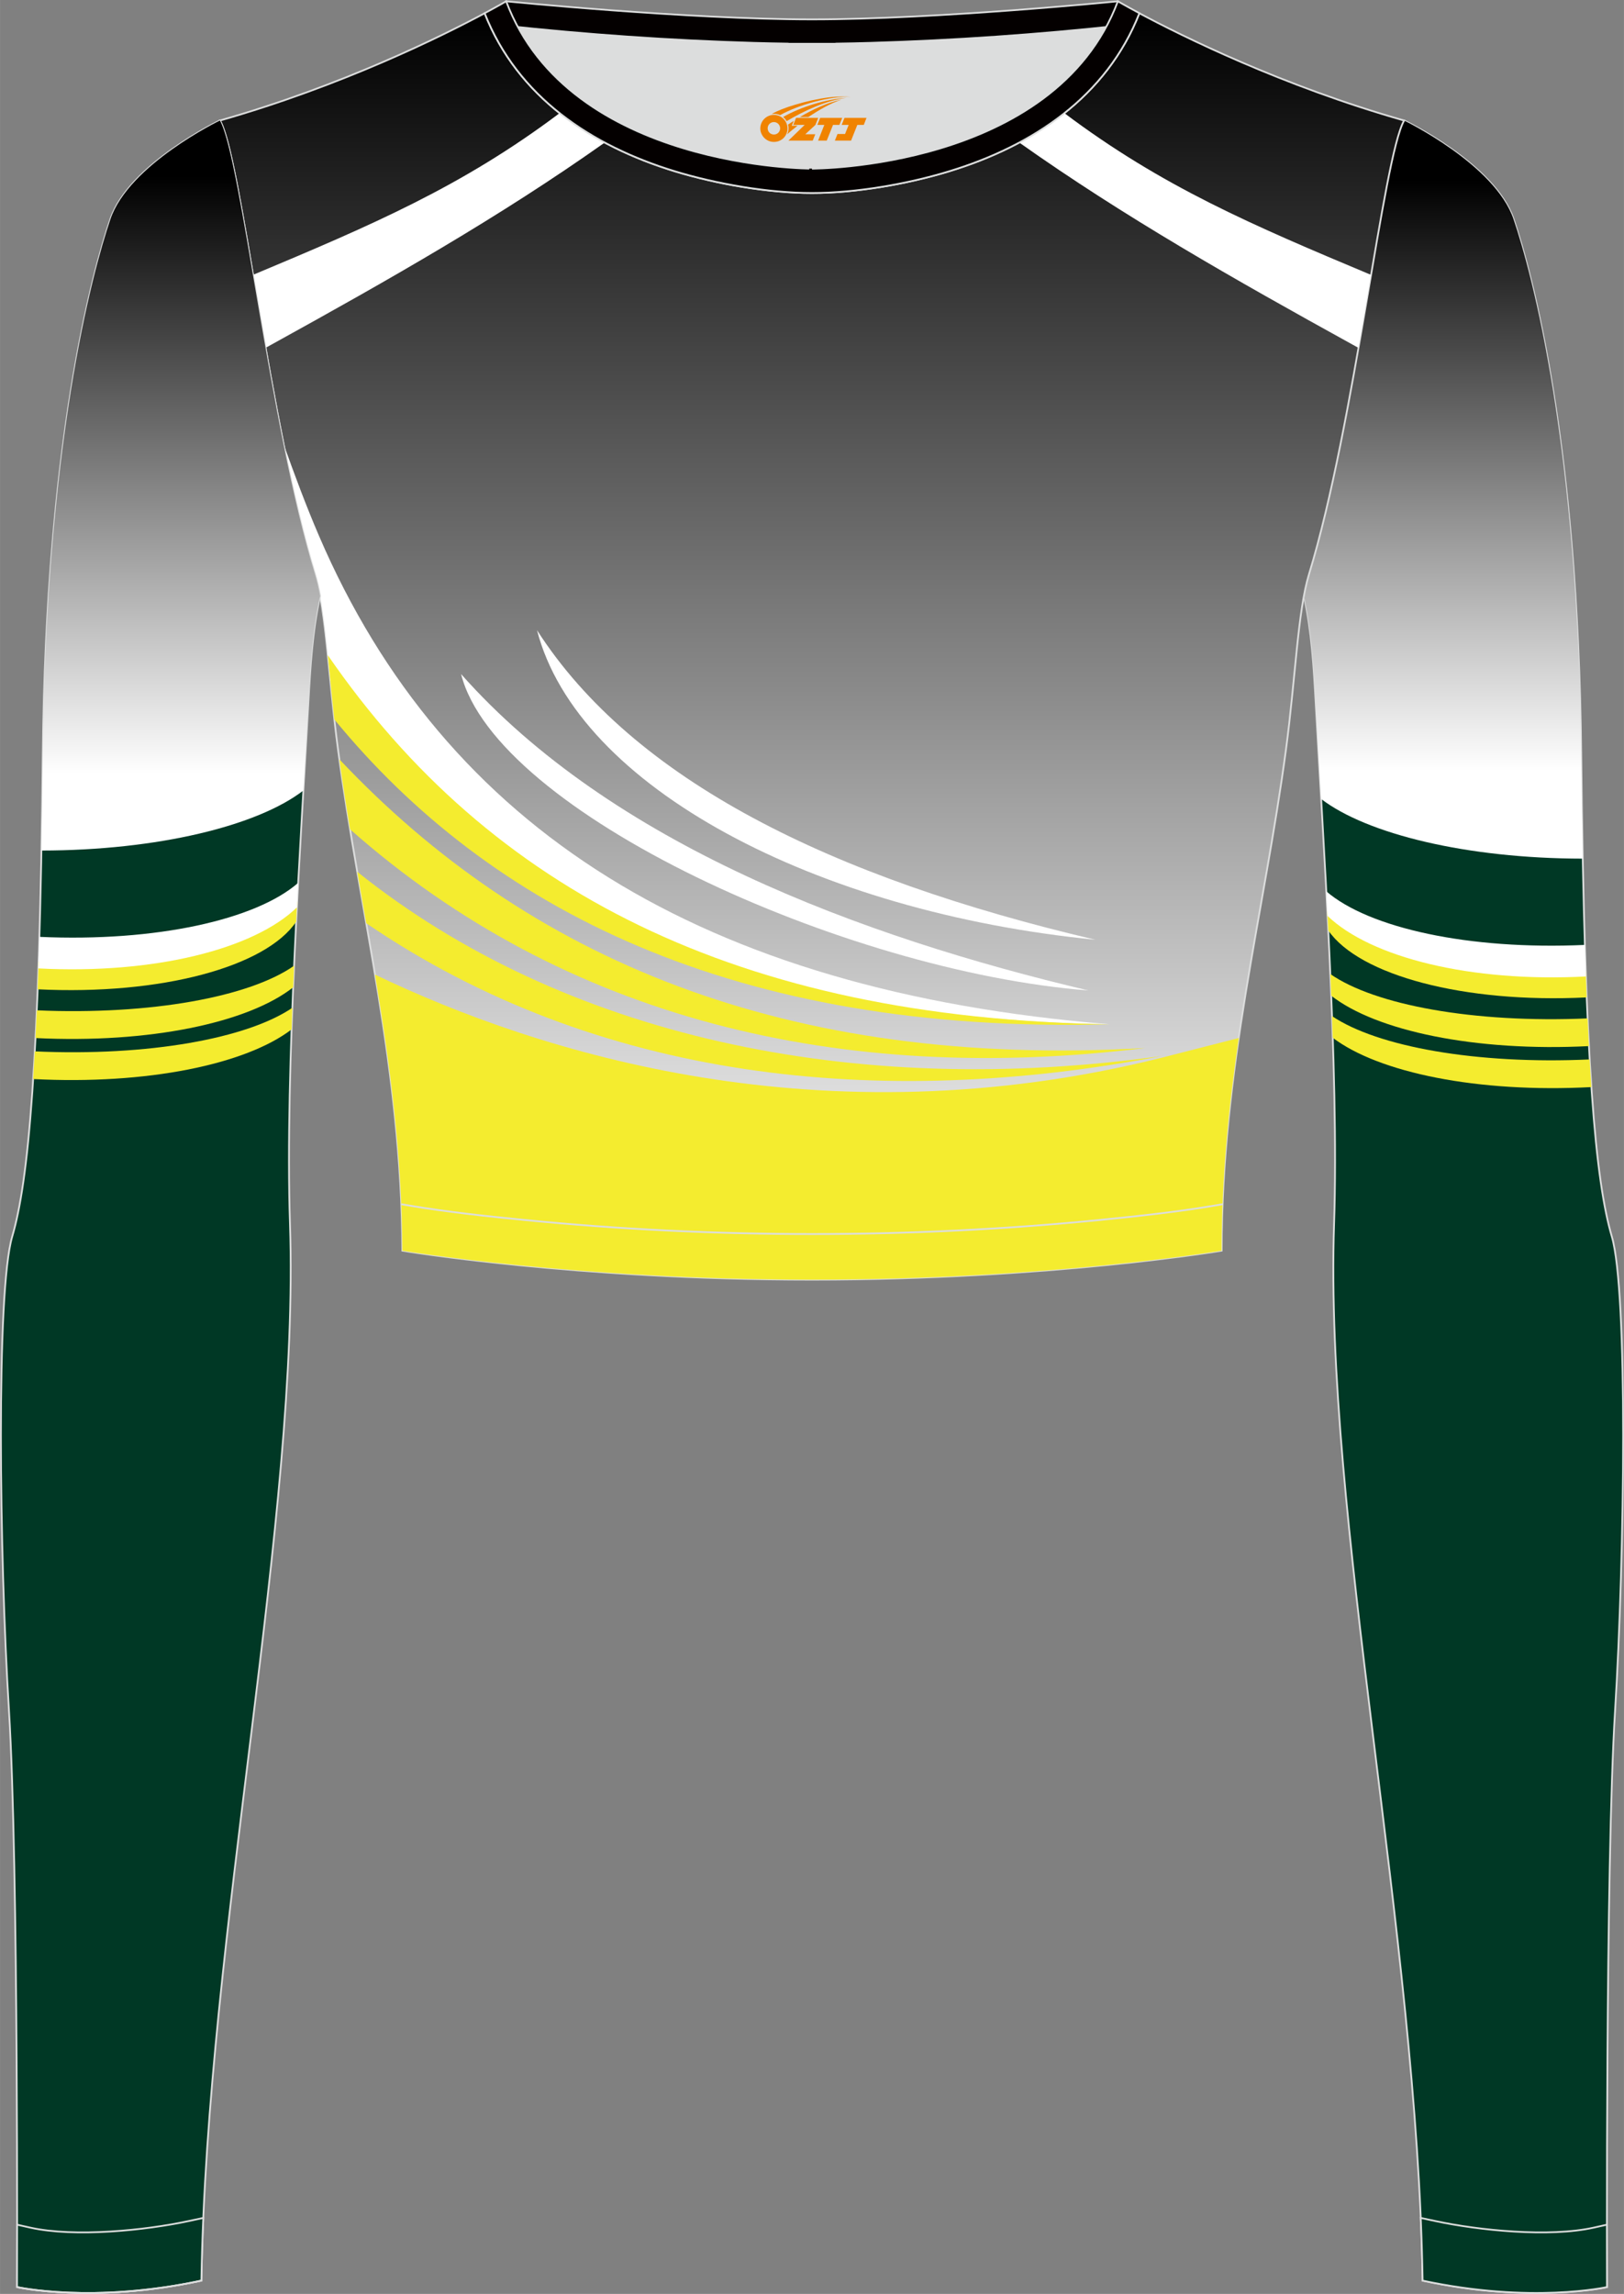
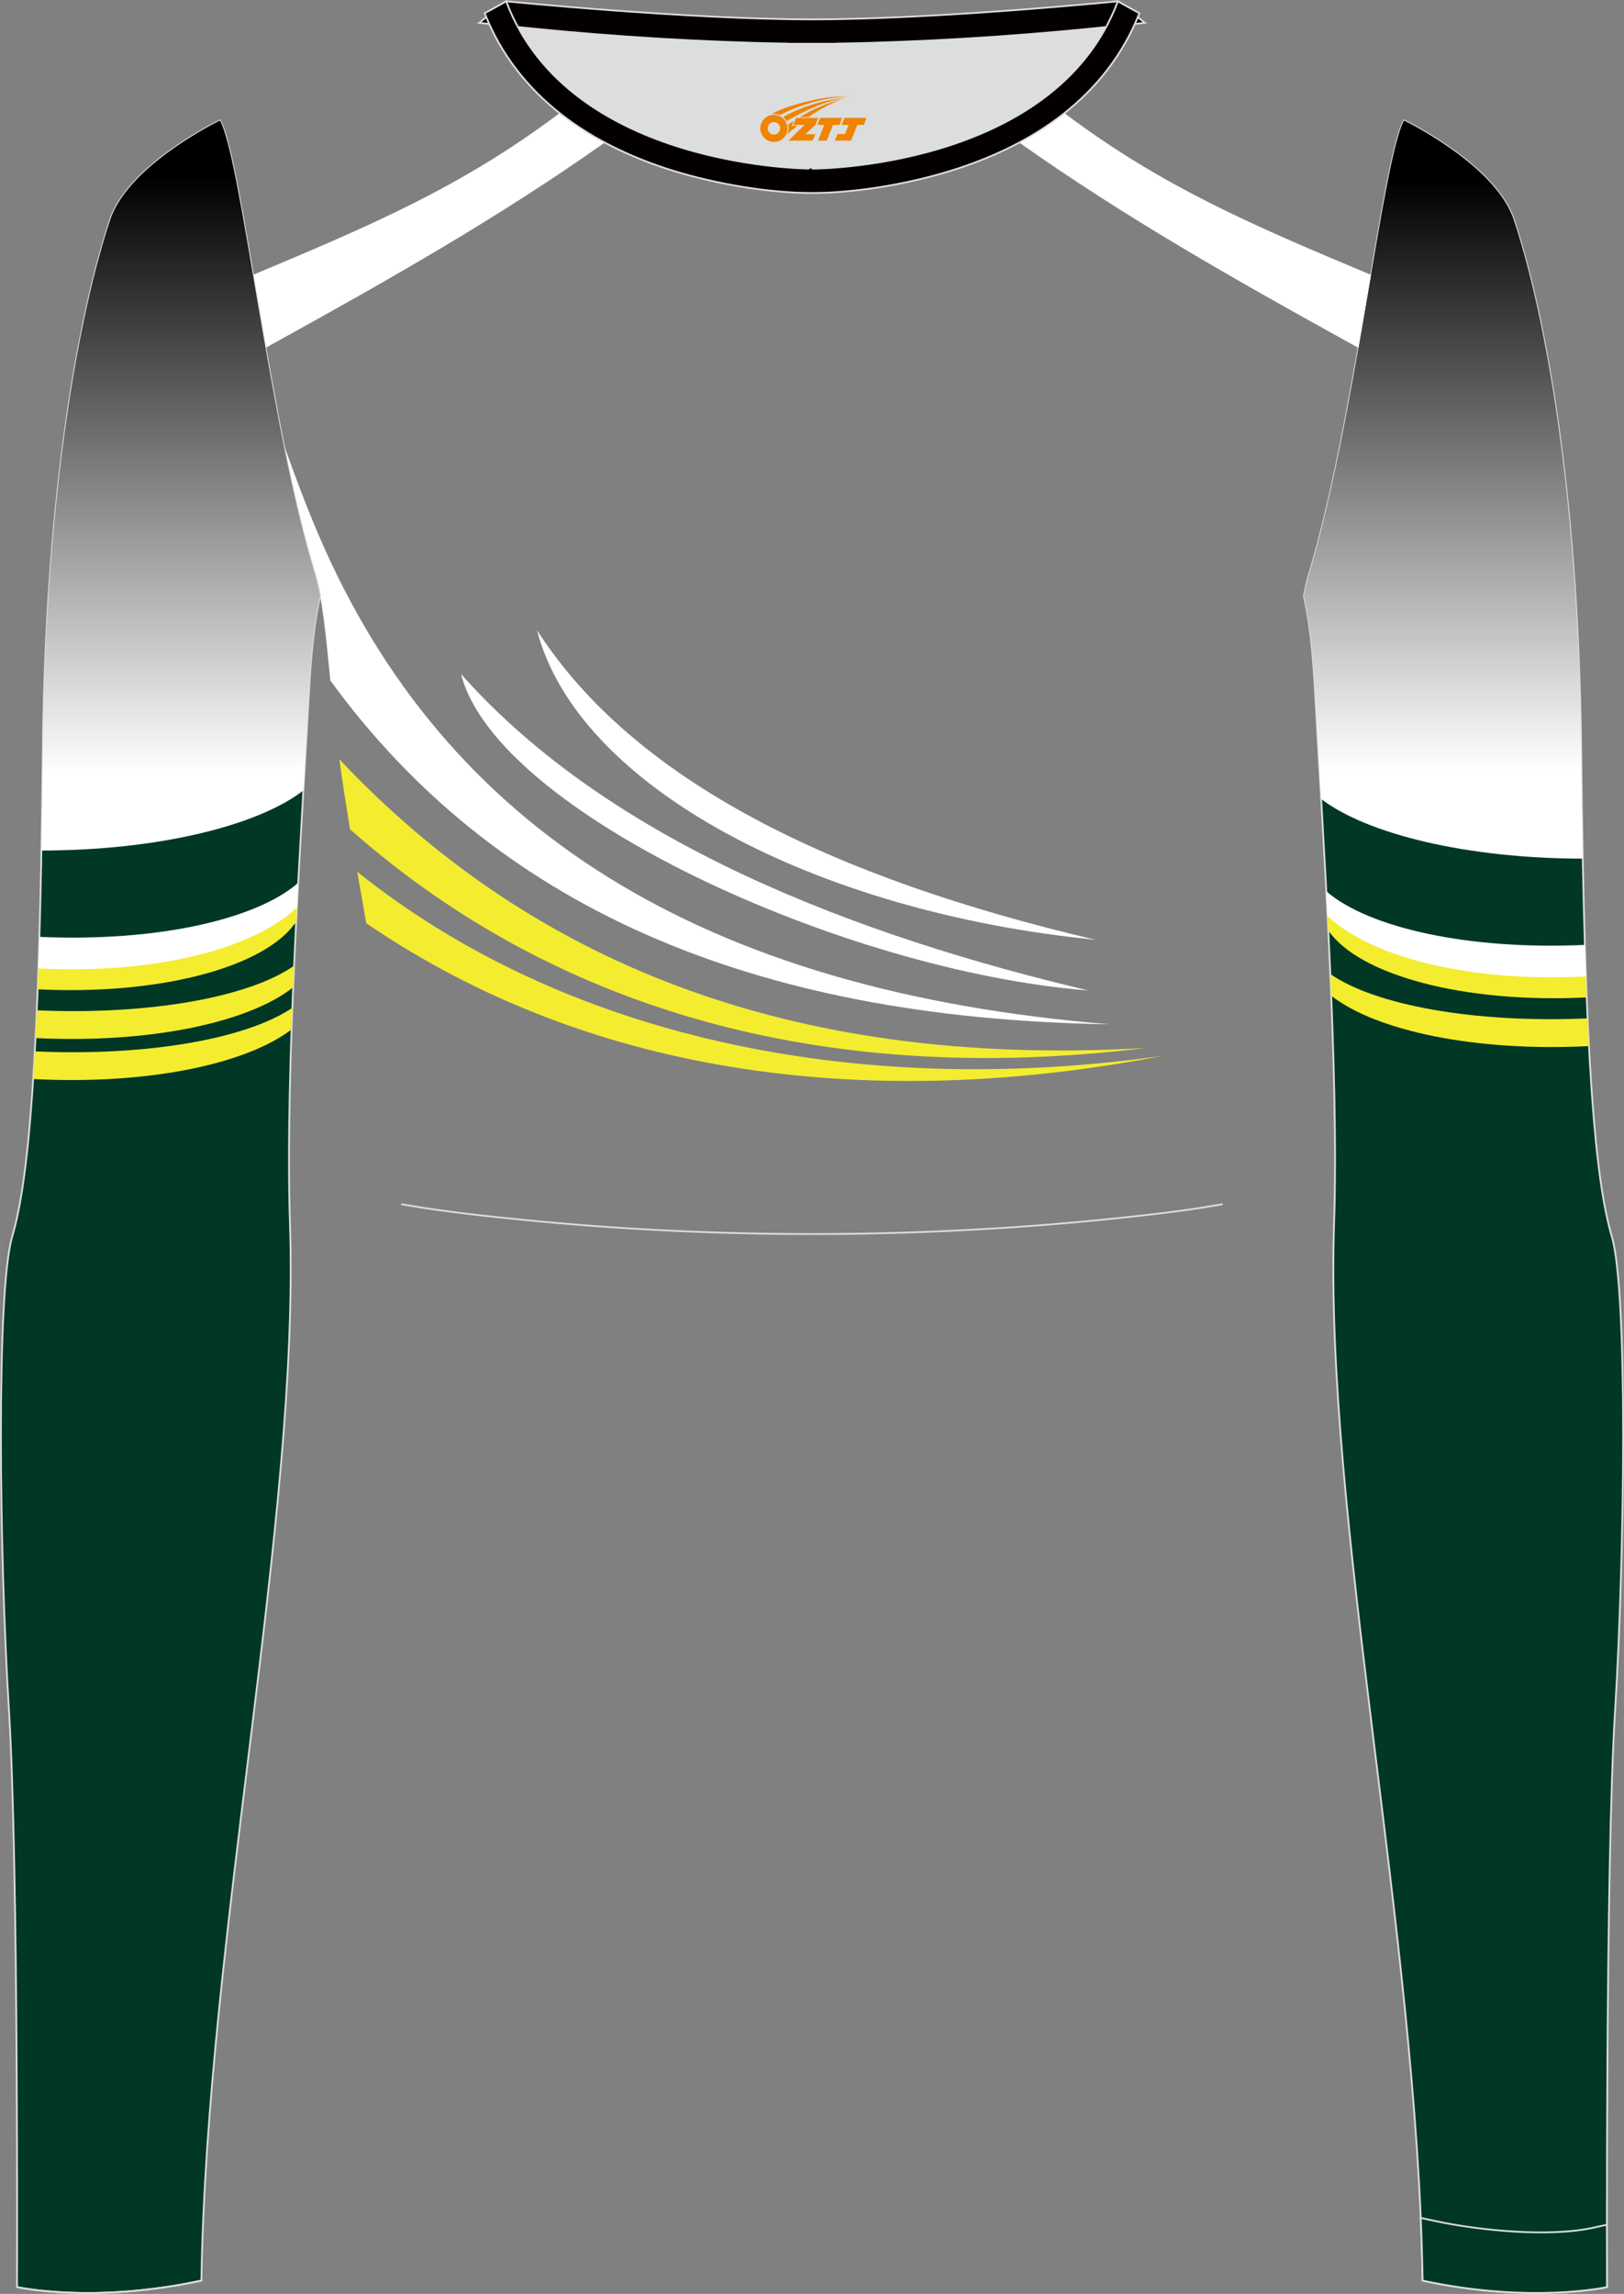
<svg xmlns="http://www.w3.org/2000/svg" version="1.1" id="图层_1" x="0px" y="0px" width="367.03px" height="518.23px" viewBox="0 0 367.02 518.23" enable-background="new 0 0 367.02 518.23" xml:space="preserve">
  <rect x="0" y="0" width="367.02" height="518.23" fill="#808080" stroke="none" />
  <g>
    <path fill-rule="evenodd" clip-rule="evenodd" fill="#DCDDDD" d="M113.76,2.85c0,0,45.04,4.28,69.79,4.28s70.34-3.09,70.34-3.09   S241.33,40.8,183.46,40.8C125.59,40.79,113.76,2.85,113.76,2.85z" />
    <path fill-rule="evenodd" clip-rule="evenodd" fill="#040000" stroke="#DCDDDD" stroke-width="0.4" stroke-miterlimit="22.926" d="   M258.74,5.16l-5.47,0.6c-18.61,2.04-37.83,3.37-56.53,3.92c-2.57,0.08-5.14,0.13-7.72,0.17v0.04h-11V9.85   c-2.57-0.04-5.14-0.09-7.72-0.17c-18.7-0.55-37.91-1.88-56.53-3.92l-5.47-0.6l6.07-4.87c0,0,40.87,4.09,69.14,4.09   s69.11-4.09,69.11-4.09L258.74,5.16z" />
    <path fill-rule="evenodd" clip-rule="evenodd" fill="#003825" stroke="#DCDDDD" stroke-width="0.4" stroke-miterlimit="22.926" d="   M317.33,27.23c0,0,20.55,9.93,24.74,22.3s14.56,50.77,15.29,121.02s3.28,96.45,6.92,108.83s2.91,71.7,0.73,107.01   c-2.18,35.3-1.82,130.3-1.82,130.3s-17.11,3.82-41.67-1.46c-1.26-78.2-22.24-172.66-20.02-238.76c1.17-34.86-2.6-88.69-4.18-118.11   c-0.4-7.41-0.88-15.82-2.63-23.72c0.34-1.82,0.72-3.46,1.15-4.89C306.24,95.73,312.58,35.55,317.33,27.23z" />
    <linearGradient id="SVGID_1_" gradientUnits="userSpaceOnUse" x1="326.178" y1="938.62" x2="326.178" y2="1072.029" gradientTransform="matrix(1 0 0 1 0 -898)">
      <stop offset="0" style="stop-color:#000000" />
      <stop offset="1" style="stop-color:#FFFFFF" />
    </linearGradient>
    <path fill-rule="evenodd" clip-rule="evenodd" fill="url(#SVGID_1_)" d="M298.57,180.49c10.39,7.95,32.95,13.46,59.12,13.49   c-0.14-7.21-0.25-15-0.34-23.43c-0.73-70.25-11.1-108.64-15.29-121.02s-24.74-22.3-24.74-22.3c-4.75,8.32-11.09,68.5-21.5,102.51   c-0.44,1.43-0.82,3.07-1.15,4.89c1.76,7.9,2.24,16.31,2.63,23.72C297.65,164.73,298.1,172.26,298.57,180.49z" />
    <path fill-rule="evenodd" clip-rule="evenodd" fill="#F4EC2F" d="M300.85,224.94c10.19,7.96,32.51,12.69,58.25,11.39   c-0.11-2-0.21-4.09-0.3-6.26c-25.77,1.12-48.08-3.03-58.15-10.02C300.71,221.68,300.78,223.31,300.85,224.94z" />
-     <path fill-rule="evenodd" clip-rule="evenodd" fill="#F4EC2F" d="M301.2,234.44c10.38,7.88,32.75,12.51,58.45,11.15   c-0.13-1.98-0.27-4.07-0.39-6.25c-25.67,1.17-47.97-2.89-58.23-9.79C301.09,231.18,301.15,232.81,301.2,234.44z" />
    <g>
      <path fill-rule="evenodd" clip-rule="evenodd" fill="#F4EC2F" d="M300.19,210.2c6.99,10.1,30.56,16.51,58.4,15.13    c-0.08-2.02-0.16-4.11-0.23-6.26c-28.02,1.21-51.68-4.48-58.4-13.42L300.19,210.2z" />
      <path fill-rule="evenodd" clip-rule="evenodd" fill="#FFFFFF" d="M300.02,206.91c9.78,9.39,32.29,15.06,58.39,13.69    c-0.08-2.29-0.16-4.67-0.24-7.13c-26.24,1.19-48.83-3.83-58.44-12.12C299.83,203.19,299.93,205.04,300.02,206.91z" />
    </g>
    <linearGradient id="SVGID_2_" gradientUnits="userSpaceOnUse" x1="183.507" y1="902.241" x2="183.507" y2="1182.029" gradientTransform="matrix(1 0 0 1 0 -898)">
      <stop offset="0" style="stop-color:#000000" />
      <stop offset="1" style="stop-color:#FFFFFF" />
    </linearGradient>
-     <path fill-rule="evenodd" clip-rule="evenodd" fill="url(#SVGID_2_)" stroke="#DCDDDD" stroke-width="0.4" stroke-miterlimit="22.926" d="   M109.53,2.99C100,8.09,77.36,19.36,49.69,27.23c4.75,8.32,11.09,68.5,21.5,102.51c2.53,8.27,3.06,23.55,5.19,39.52   c4.92,36.95,14.4,72.23,14.55,113.28c0,0,38.98,6.55,92.58,6.55s92.58-6.55,92.58-6.55c0-40.87,9.62-76.33,14.55-113.28   c2.13-15.97,2.66-31.26,5.19-39.52c10.41-34.02,16.76-94.19,21.5-102.51c-27.67-7.87-50.31-19.14-59.84-24.24   c-7.44,18.9-24.13,29.96-42.97,35.71c-9.35,2.85-21.14,4.92-31.01,4.91c-9.87,0.01-21.66-2.05-31.01-4.91   C133.66,32.95,116.97,21.89,109.53,2.99z" />
    <g>
      <g>
-         <path fill-rule="evenodd" clip-rule="evenodd" fill="#F4EC2F" d="M279.96,234.5c-6.3,1.61-17.04,4.36-17.72,4.53     c-76.55,19.03-140.33-1.05-177.49-18.85c3.32,19.89,6.09,40.3,6.17,62.37c0,0,38.98,6.55,92.58,6.55s92.58-6.55,92.58-6.55     C276.09,265.78,277.71,249.92,279.96,234.5z" />
        <path fill-rule="evenodd" clip-rule="evenodd" fill="#FFFFFF" d="M74.65,153.73c36.73,50.44,94.08,76.36,176.05,77.67     c-92.2-7.54-150.17-44.18-178.61-110.34c-2.94-6.83-5.54-13.84-8.05-20.87c2.15,10.68,4.52,20.95,7.15,29.54     C72.88,135.25,73.68,143.87,74.65,153.73z" />
-         <path fill-rule="evenodd" clip-rule="evenodd" fill="#F4EC2F" d="M75.56,162.53c34.89,42.59,90.11,71.17,175.14,68.87     c-84.11-1.35-140.07-30.29-176.62-83.39C74.54,152.54,75,157.45,75.56,162.53z" />
        <path fill-rule="evenodd" clip-rule="evenodd" fill="#F4EC2F" d="M79.11,187.35c48.46,42.87,110.88,57.87,179.74,49.41     c-81.54,4.68-139.77-20.28-182.16-65.23C77.42,176.82,78.24,182.09,79.11,187.35z" />
        <path fill-rule="evenodd" clip-rule="evenodd" fill="#F4EC2F" d="M82.77,208.57c51.93,35.46,115.76,42.32,180.01,29.96     c-70.35,9.88-135.82-4.58-182.04-41.58C81.41,200.81,82.09,204.68,82.77,208.57z" />
        <path fill-rule="evenodd" clip-rule="evenodd" fill="#FFFFFF" d="M104.2,152.28c7.88,31.28,86.63,67.19,141.76,71.48     C194.42,211.58,138.18,190.64,104.2,152.28z" />
        <path fill-rule="evenodd" clip-rule="evenodd" fill="#FFFFFF" d="M121.36,142.37c9.18,35.46,63.03,63.69,126.19,69.93     C187.78,198.27,143.16,176.29,121.36,142.37z" />
      </g>
      <path fill-rule="evenodd" clip-rule="evenodd" fill="#FFFFFF" d="M60.01,78.59l1.37-0.76c26.7-14.73,51.61-28.87,75.3-45.63    c-3.61-1.93-7.03-4.14-10.2-6.65C104.39,42.16,84.06,50.83,57.17,62.1C58.07,67.36,59.01,72.91,60.01,78.59z" />
      <path fill-rule="evenodd" clip-rule="evenodd" fill="#FFFFFF" d="M307.01,78.59l-1.37-0.76c-26.7-14.73-51.61-28.87-75.3-45.63    c3.61-1.93,7.03-4.14,10.2-6.65c22.09,16.61,42.42,25.28,69.31,36.55C308.96,67.36,308.01,72.91,307.01,78.59z" />
    </g>
    <path fill-rule="evenodd" clip-rule="evenodd" fill="#003825" stroke="#DCDDDD" stroke-width="0.4" stroke-miterlimit="22.926" d="   M49.69,27.23c0,0-20.56,9.93-24.74,22.3S10.39,100.3,9.66,170.55C8.94,240.79,6.39,267,2.75,279.37   c-3.64,12.38-2.91,71.7-0.73,107.01c2.18,35.3,1.82,130.3,1.82,130.3s17.11,3.82,41.67-1.46c1.26-78.2,22.24-172.66,20.02-238.76   c-1.17-34.86,2.6-88.69,4.18-118.11c0.4-7.41,0.88-15.82,2.63-23.72c-0.34-1.82-0.72-3.46-1.15-4.89   C60.79,95.73,54.44,35.55,49.69,27.23z" />
    <linearGradient id="SVGID_3_" gradientUnits="userSpaceOnUse" x1="40.847" y1="937.862" x2="40.847" y2="1072.787" gradientTransform="matrix(1 0 0 1 0 -898)">
      <stop offset="0" style="stop-color:#000000" />
      <stop offset="1" style="stop-color:#FFFFFF" />
    </linearGradient>
    <path fill-rule="evenodd" clip-rule="evenodd" fill="url(#SVGID_3_)" d="M68.56,178.58c-10.34,7.99-32.95,13.54-59.2,13.57   c0.12-6.7,0.22-13.88,0.3-21.6C10.39,100.3,20.77,61.9,24.95,49.53c4.19-12.38,24.74-22.3,24.74-22.3   c4.75,8.32,11.09,68.5,21.5,102.51c0.44,1.43,0.82,3.07,1.15,4.89c-1.76,7.9-2.24,16.31-2.63,23.72   C69.4,164.24,68.99,171.09,68.56,178.58z" />
    <path fill-rule="evenodd" clip-rule="evenodd" fill="#F4EC2F" d="M66.25,223.05c-10.14,7.99-32.47,12.74-58.23,11.46   c0.1-2,0.2-4.09,0.29-6.26c25.81,1.11,48.14-3.06,58.15-10.08C66.39,219.79,66.32,221.42,66.25,223.05z" />
    <path fill-rule="evenodd" clip-rule="evenodd" fill="#F4EC2F" d="M65.89,232.56c-10.33,7.9-32.69,12.55-58.4,11.21   c0.13-1.99,0.25-4.07,0.37-6.25c25.69,1.16,47.99-2.92,58.2-9.84C66,229.3,65.94,230.94,65.89,232.56z" />
    <g>
      <path fill-rule="evenodd" clip-rule="evenodd" fill="#F4EC2F" d="M66.93,208.23C60.07,218.4,36.44,224.88,8.5,223.5    c0.08-2.02,0.15-4.11,0.22-6.26c28.14,1.21,51.87-4.55,58.43-13.56L66.93,208.23z" />
      <path fill-rule="evenodd" clip-rule="evenodd" fill="#FFFFFF" d="M67.1,204.99c-9.72,9.44-32.27,15.15-58.42,13.79    c0.08-2.29,0.15-4.67,0.23-7.13c26.31,1.19,48.94-3.87,58.48-12.21L67.1,204.99z" />
    </g>
-     <path fill-rule="evenodd" clip-rule="evenodd" fill="#003825" stroke="#DCDDDD" stroke-width="0.4" stroke-miterlimit="22.926" d="   M3.86,502.59c0,8.69-0.02,14.09-0.02,14.09s17.11,3.82,41.67-1.46c0.08-4.67,0.22-9.39,0.43-14.16l-3.32,0.71   c-9.81,2.11-25.74,3.72-35.8,1.48L3.86,502.59z" />
    <path fill="none" stroke="#DCDDDD" stroke-width="0.4" stroke-miterlimit="22.926" d="M3.84,516.68c0,0,17.11,3.82,41.67-1.46" />
    <path fill-rule="evenodd" clip-rule="evenodd" fill="#040000" stroke="#DCDDDD" stroke-width="0.4" stroke-miterlimit="22.926" d="   M114.39,0.29c0,0-1.72,1.01-4.86,2.69c7.44,18.9,24.13,29.96,42.97,35.71c9.36,2.85,21.14,4.92,31.02,4.91   c9.87,0.01,21.66-2.05,31.01-4.91c18.84-5.75,35.53-16.81,42.97-35.71c-3.14-1.68-4.86-2.69-4.86-2.69   c-14.32,38.03-69.13,37.81-69.13,37.81S128.71,38.33,114.39,0.29z" />
    <path fill="none" stroke="#DCDDDD" stroke-width="0.4" stroke-miterlimit="22.926" d="M276.3,272.05l-1.93,0.33   c-8.4,1.42-17.16,2.36-25.63,3.21c-21.64,2.15-43.49,3.2-65.23,3.2c-21.73,0-43.55-1.05-65.17-3.2   c-8.49-0.84-17.27-1.79-25.69-3.21l-1.96-0.33" />
    <path fill-rule="evenodd" clip-rule="evenodd" fill="#003825" stroke="#DCDDDD" stroke-width="0.4" stroke-miterlimit="22.926" d="   M363.16,502.59c0,8.69,0.02,14.09,0.02,14.09s-17.11,3.82-41.67-1.46c-0.08-4.67-0.22-9.39-0.43-14.16l3.32,0.71   c9.81,2.11,25.74,3.72,35.8,1.48L363.16,502.59z" />
  </g>
  <g id="图层_x0020_1">
    <path fill="#F08300" d="M172.01,30.03c0.416,1.136,1.472,1.984,2.752,2.032c0.144,0,0.304,0,0.448-0.016h0.016   c0.016,0,0.064,0,0.128-0.016c0.032,0,0.048-0.016,0.08-0.016c0.064-0.016,0.144-0.032,0.224-0.048c0.016,0,0.016,0,0.032,0   c0.192-0.048,0.4-0.112,0.576-0.208c0.192-0.096,0.4-0.224,0.608-0.384c0.672-0.56,1.104-1.408,1.104-2.352   c0-0.224-0.032-0.448-0.08-0.672l0,0C177.85,28.15,177.8,27.98,177.72,27.8C177.25,26.71,176.17,25.95,174.9,25.95C173.21,25.95,171.83,27.32,171.83,29.02C171.83,29.37,171.89,29.71,172.01,30.03L172.01,30.03L172.01,30.03z M176.31,29.05L176.31,29.05C176.28,29.83,175.62,30.43,174.84,30.39C174.05,30.36,173.46,29.71,173.49,28.92c0.032-0.784,0.688-1.376,1.472-1.344   C175.73,27.61,176.34,28.28,176.31,29.05L176.31,29.05z" />
    <polygon fill="#F08300" points="190.34,26.63 ,189.7,28.22 ,188.26,28.22 ,186.84,31.77 ,184.89,31.77 ,186.29,28.22 ,184.71,28.22    ,185.35,26.63" />
    <path fill="#F08300" d="M192.31,21.9c-1.008-0.096-3.024-0.144-5.056,0.112c-2.416,0.304-5.152,0.912-7.616,1.664   C177.59,24.28,175.72,25,174.37,25.77C174.57,25.74,174.76,25.72,174.95,25.72c0.48,0,0.944,0.112,1.36,0.288   C180.41,23.69,187.61,21.64,192.31,21.9L192.31,21.9L192.31,21.9z" />
    <path fill="#F08300" d="M177.78,27.37c4-2.368,8.88-4.672,13.488-5.248c-4.608,0.288-10.224,2-14.288,4.304   C177.3,26.68,177.57,27,177.78,27.37C177.78,27.37,177.78,27.37,177.78,27.37z" />
    <polygon fill="#F08300" points="195.83,26.63 ,195.21,28.22 ,193.75,28.22 ,192.34,31.77 ,191.88,31.77 ,190.37,31.77 ,188.68,31.77    ,189.27,30.27 ,190.98,30.27 ,191.8,28.22 ,190.21,28.22 ,190.85,26.63" />
    <polygon fill="#F08300" points="184.92,26.63 ,184.28,28.22 ,181.99,30.33 ,184.25,30.33 ,183.67,31.77 ,178.18,31.77 ,181.85,28.22    ,179.27,28.22 ,179.91,26.63" />
    <path fill="#F08300" d="M190.2,22.49c-3.376,0.752-6.464,2.192-9.424,3.952h1.888C185.09,24.87,187.43,23.44,190.2,22.49z    M179.4,27.31C178.77,27.69,178.71,27.74,178.1,28.15c0.064,0.256,0.112,0.544,0.112,0.816c0,0.496-0.112,0.976-0.32,1.392   c0.176-0.16,0.32-0.304,0.432-0.4c0.272-0.24,0.768-0.64,1.6-1.296l0.32-0.256H178.92l0,0L179.4,27.31L179.4,27.31L179.4,27.31z" />
  </g>
</svg>